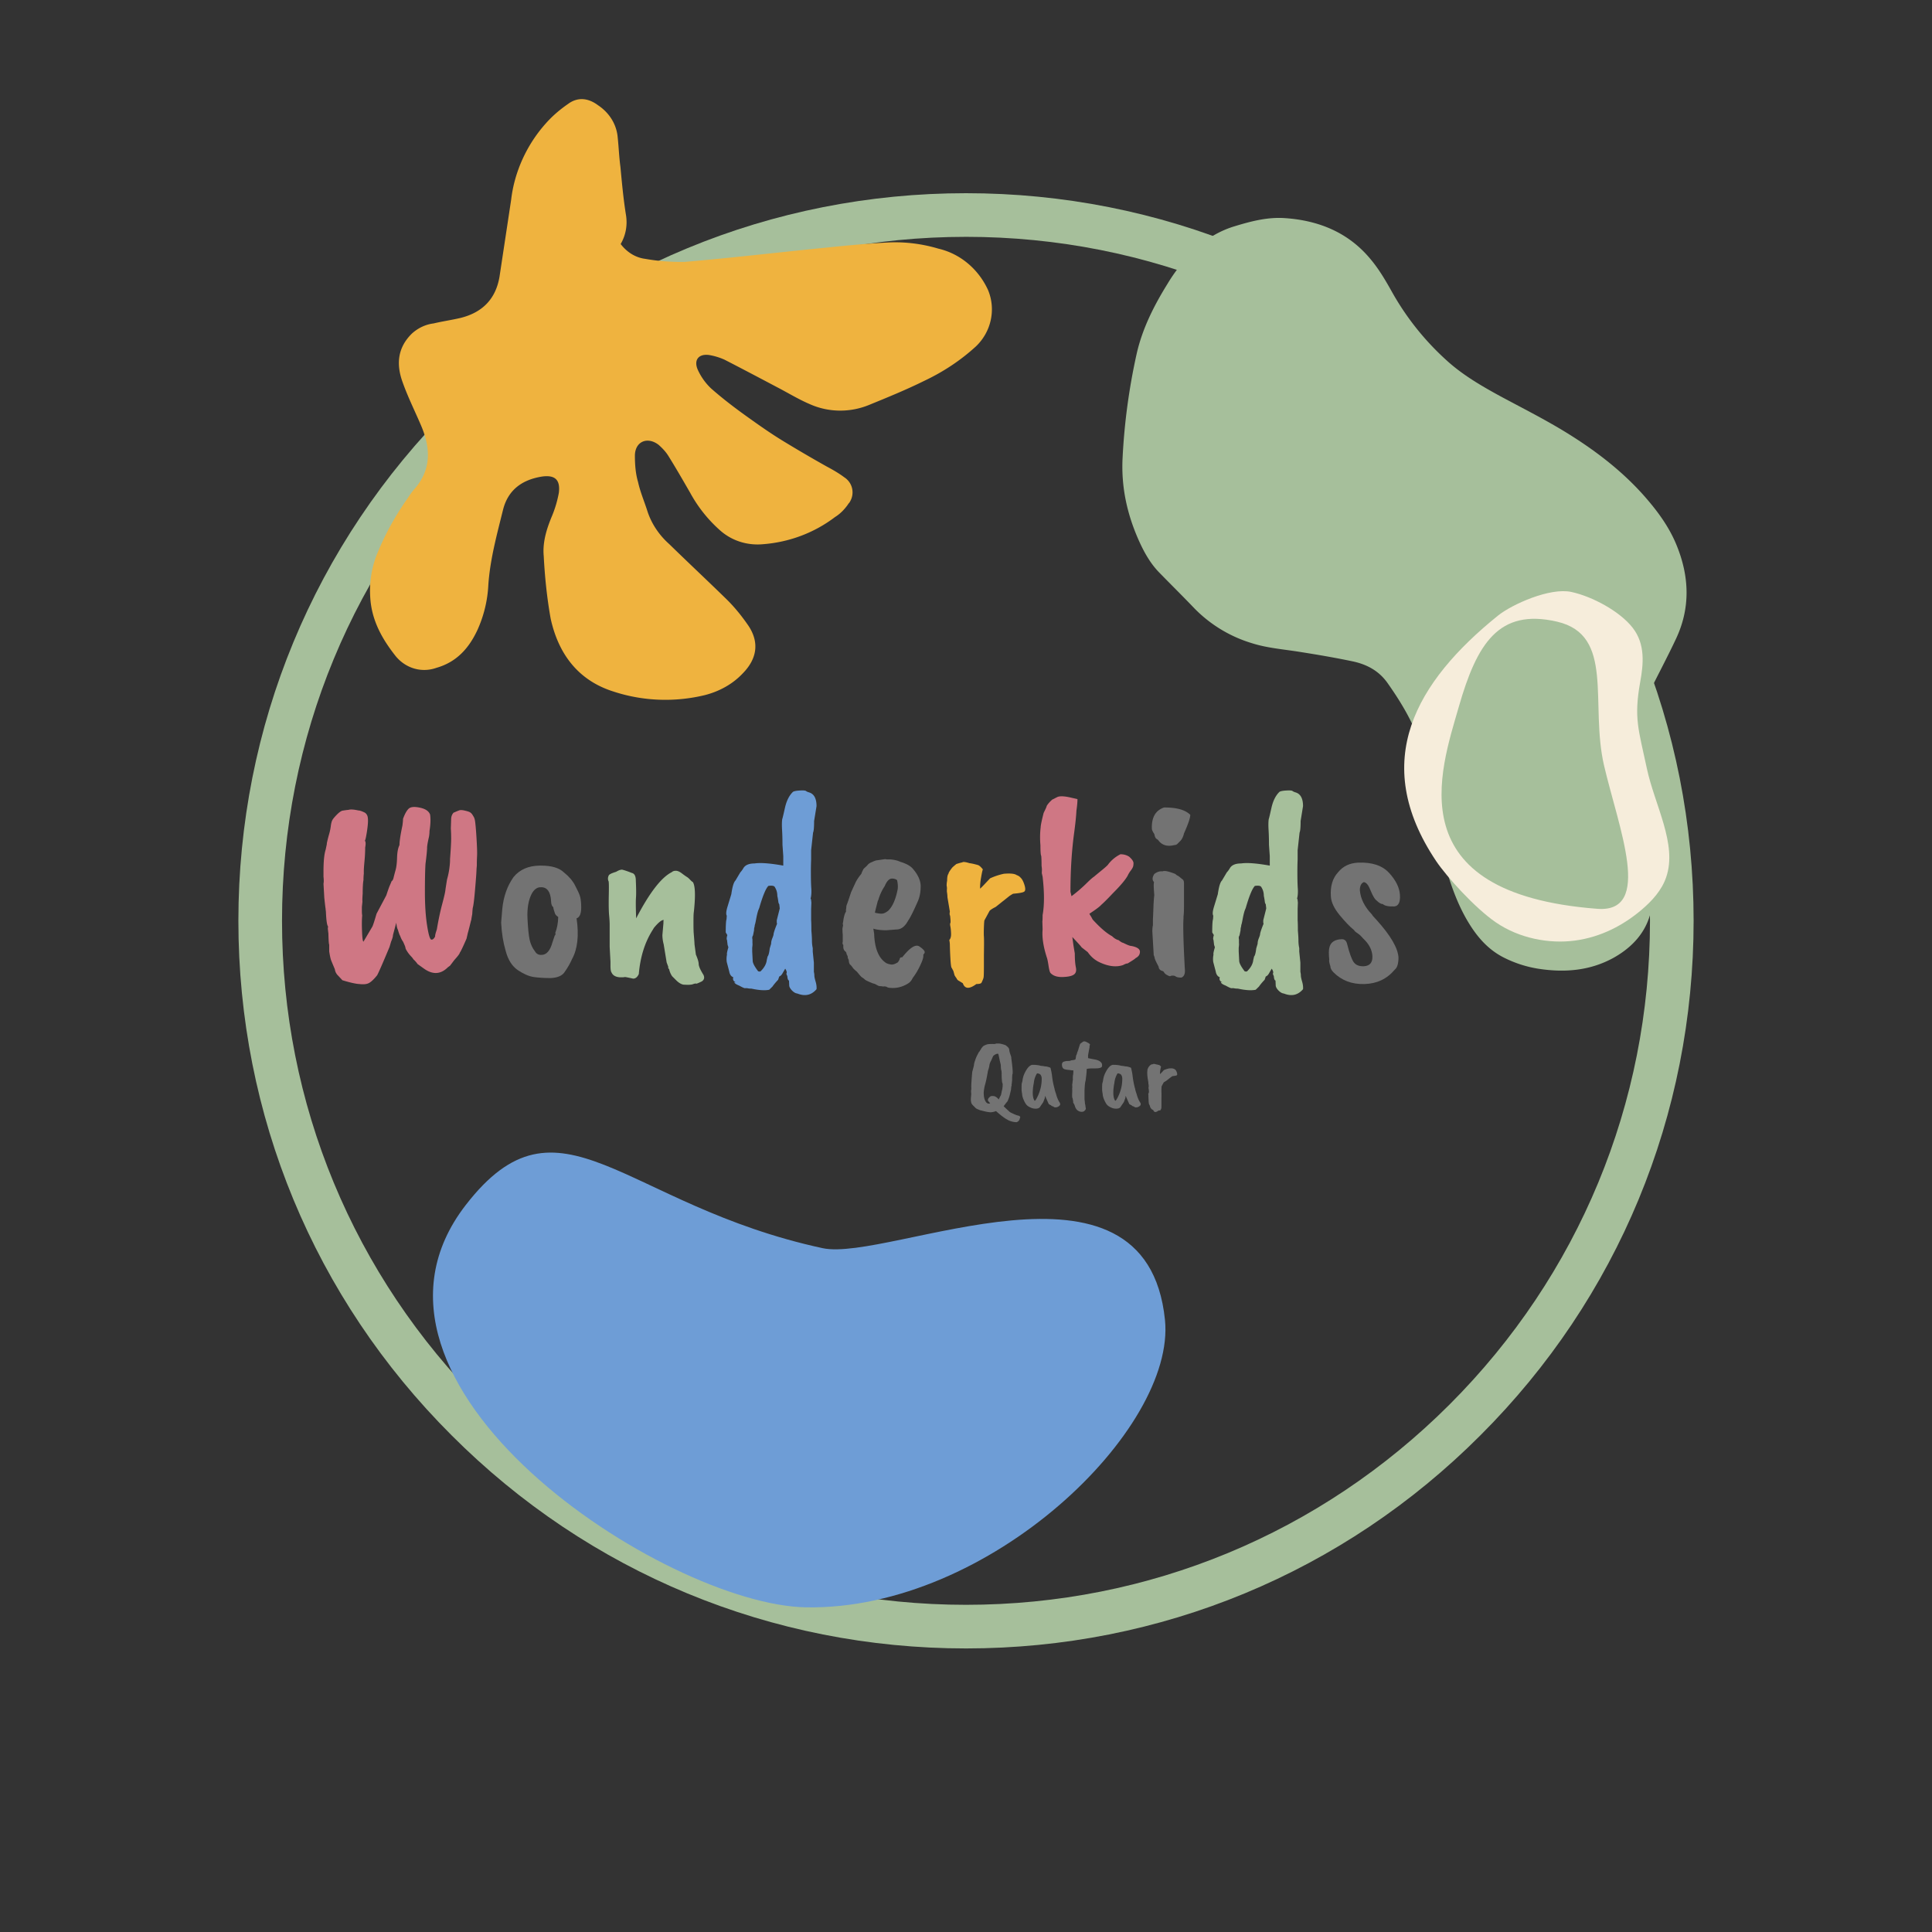
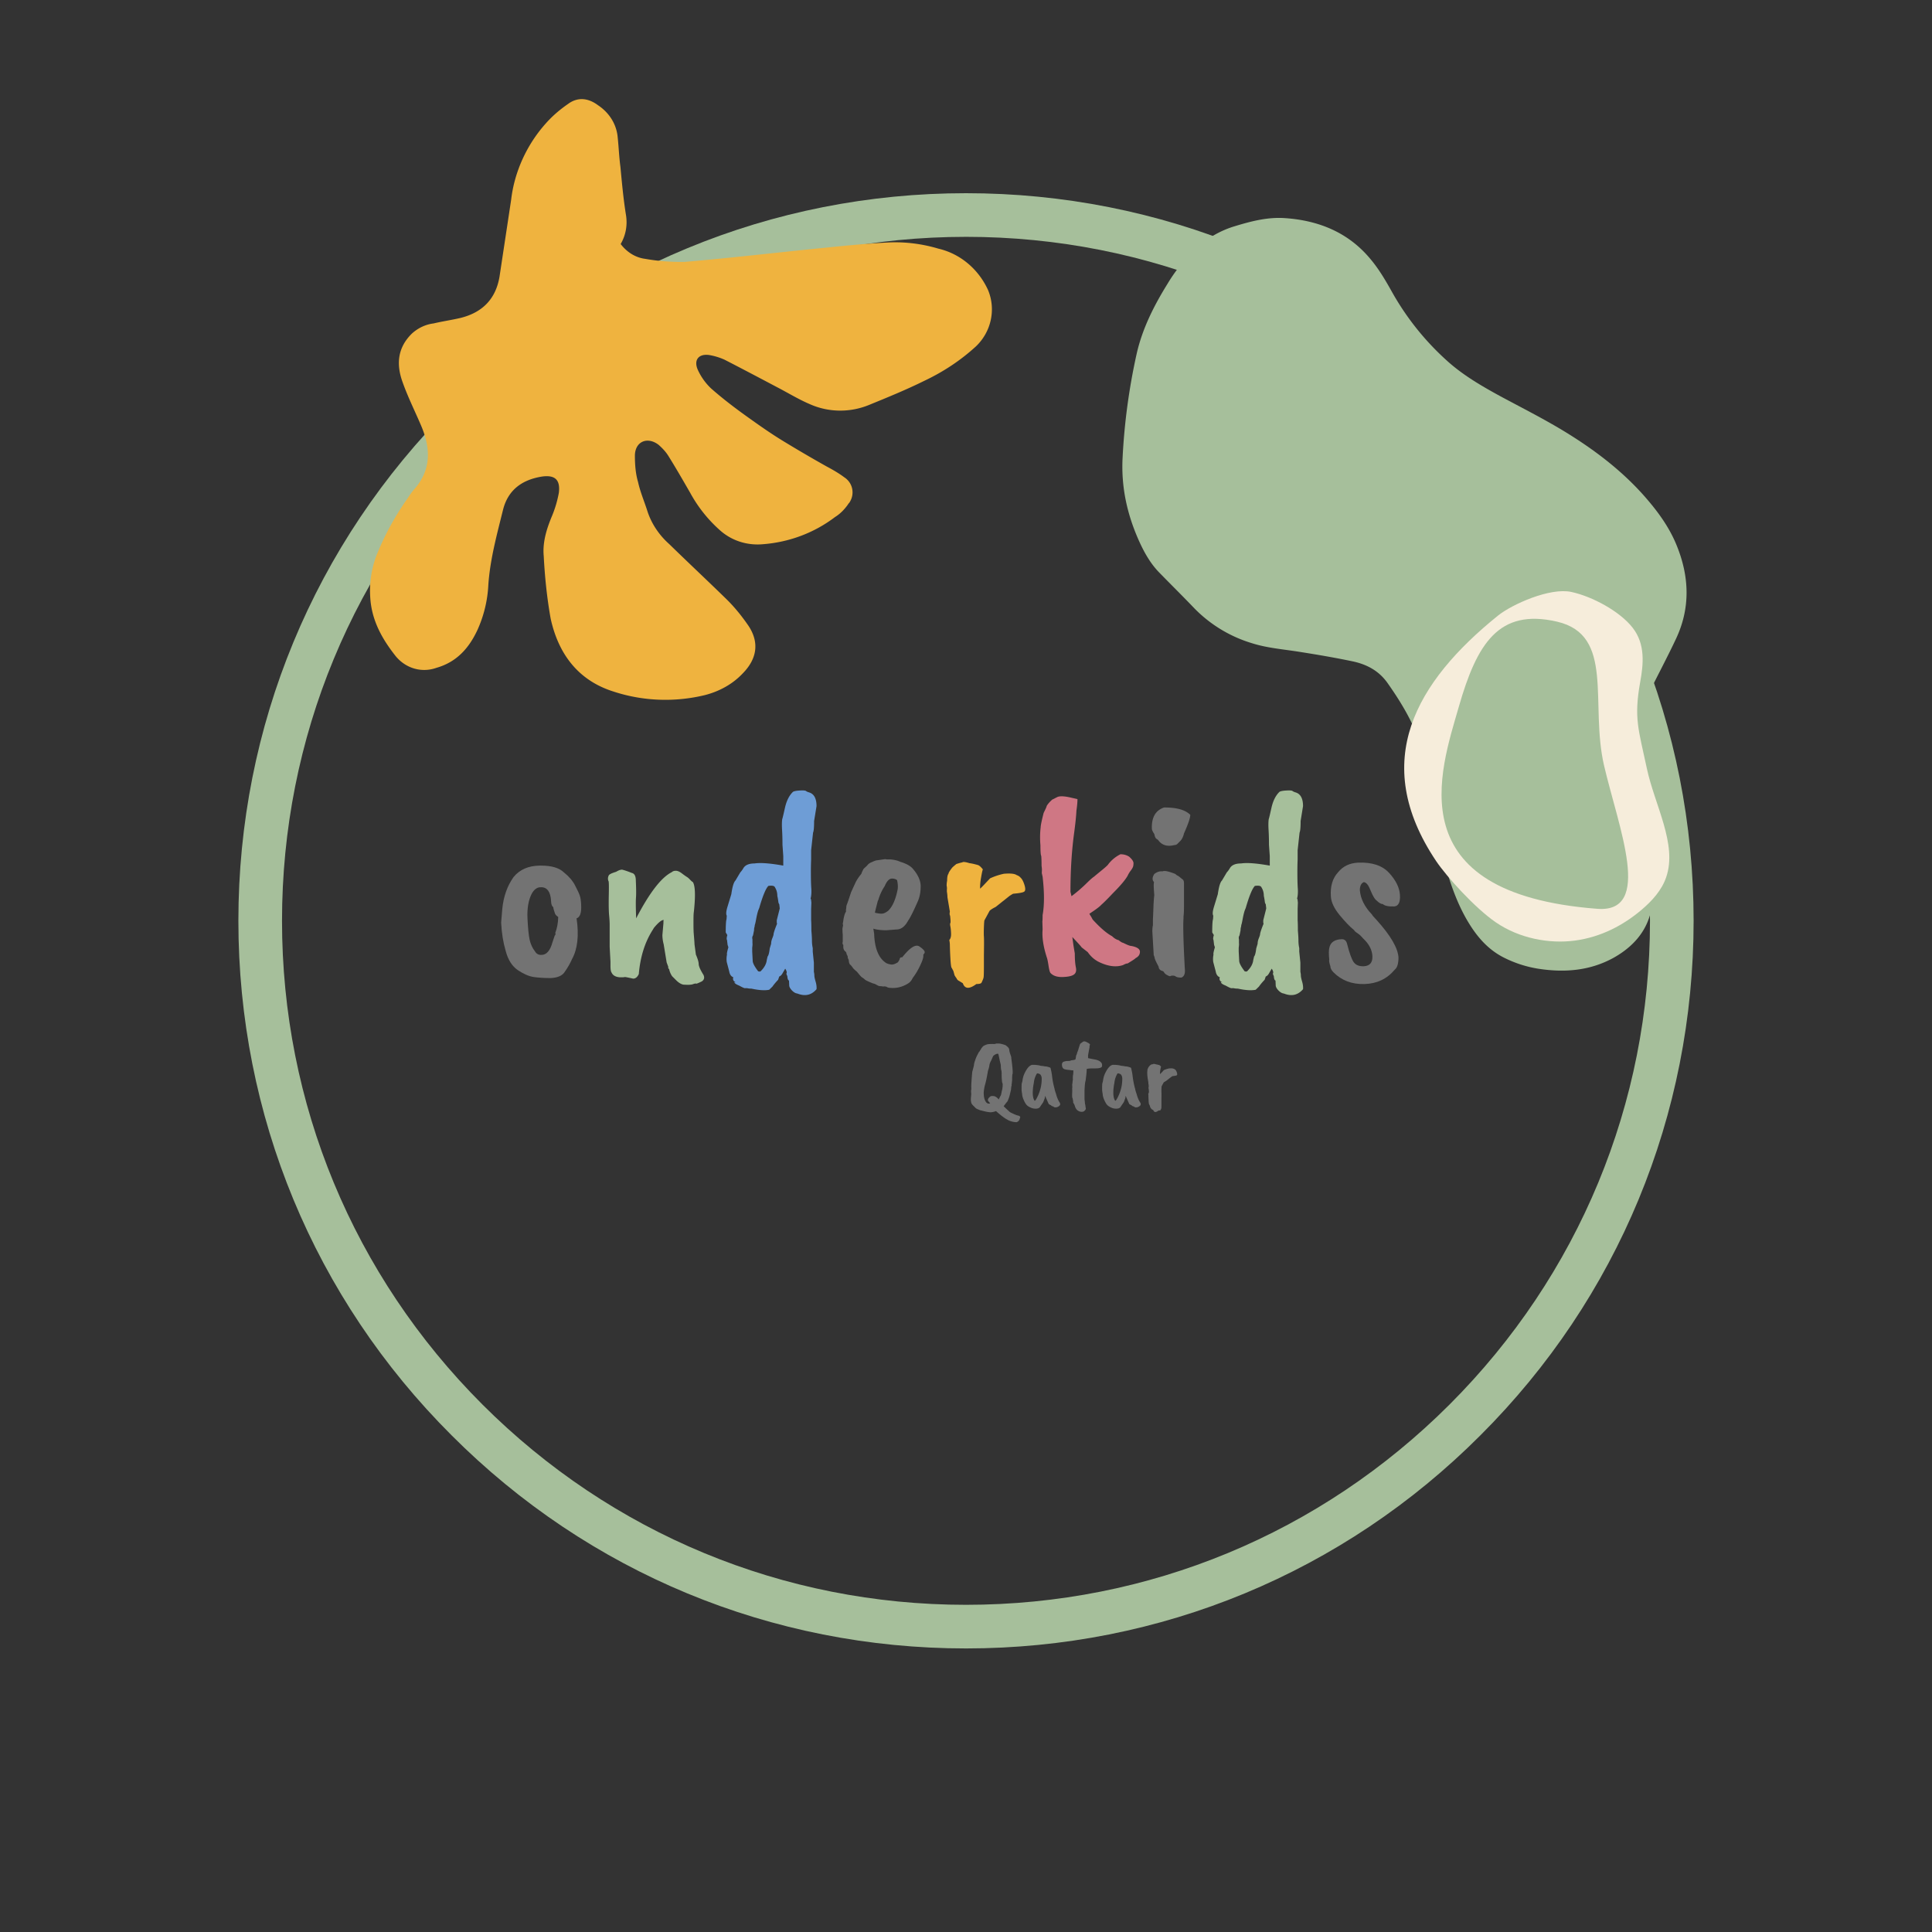
<svg xmlns="http://www.w3.org/2000/svg" data-bbox="46.27 19.241 282.46 300.719" height="500" viewBox="0 0 375 375" width="500" data-type="color">
  <rect x="0" y="0" width="375" height="375" fill="#333333" stroke="none" />
  <g>
    <defs>
      <clipPath id="27ef4e4b-e48f-48f2-9944-dff620154e0d">
        <path d="M46.27 37.5h282.46v282.46H46.27Zm0 0" />
      </clipPath>
      <clipPath id="d882a342-465a-45f5-9528-1b0e2d38632d">
        <path d="M187.5 319.96c-37.707 0-73.21-14.675-99.855-41.374-26.7-26.645-41.375-62.149-41.375-99.856s14.675-73.21 41.375-99.855C114.289 52.175 149.793 37.5 187.5 37.5s73.21 14.676 99.855 41.375c26.7 26.7 41.375 62.148 41.375 99.855s-14.675 73.211-41.375 99.856c-26.644 26.7-62.148 41.375-99.855 41.375m0-273.991c-35.45 0-68.809 13.828-93.871 38.89-25.063 25.063-38.89 58.422-38.89 93.871 0 35.45 13.827 68.81 38.89 93.872 25.062 25.062 58.422 38.89 93.871 38.89 35.45 0 68.809-13.828 93.871-38.89 25.063-25.063 38.89-58.422 38.89-93.872 0-35.449-13.827-68.808-38.89-93.87C256.31 59.796 222.95 45.968 187.5 45.968m0 0" />
      </clipPath>
      <clipPath id="c4d1ce5f-5708-4294-9be7-ec81d05b6b13">
        <path d="M71 19h122v117H71Zm0 0" />
      </clipPath>
      <clipPath id="578a045c-6d0f-45f6-8172-82723762fbae">
        <path d="m153.152-6.863 59.82 96.16-115.898 72.105-59.824-96.16Zm0 0" />
      </clipPath>
      <clipPath id="0f97848c-7c6f-426b-a7b8-bbb8c9474cbe">
        <path d="m153.152-6.863 59.82 96.16-115.898 72.105-59.824-96.16Zm0 0" />
      </clipPath>
      <clipPath id="d1545300-8081-4b1e-a9e9-4ba1e71ea043">
        <path d="M84 223h143v89H84Zm0 0" />
      </clipPath>
      <clipPath id="dba7ab8f-9738-4f2e-a233-70d817fb498b">
        <path d="m244.902 262.625-95.996 83.91-83.91-95.996 95.996-83.91Zm0 0" />
      </clipPath>
      <clipPath id="7afb5205-068e-4112-95bd-66acff7668be">
        <path d="m244.902 262.625-95.996 83.91-83.91-95.996 95.996-83.91Zm0 0" />
      </clipPath>
      <clipPath id="ca5dea84-6953-41c3-8e92-bfe75c71e43b">
        <path d="M217 42h111v147H217Zm0 0" />
      </clipPath>
      <clipPath id="fbb6a5ec-29ca-44ef-bedf-cfab3318f553">
        <path d="M242.512 203.613 207.566 50.81l100.895-23.075 34.945 152.805Zm0 0" />
      </clipPath>
      <clipPath id="f5d62d29-3692-4d6b-85ae-b05a714b07cf">
        <path d="M242.512 203.613 207.566 50.81l100.895-23.075 34.945 152.805Zm0 0" />
      </clipPath>
      <clipPath id="66162e5b-ac28-4999-9de6-ed2db3f2bd67">
        <path d="M272 114h53v69h-53Zm0 0" />
      </clipPath>
      <clipPath id="74ba5766-b7dc-448e-bbdd-6dafbf623b6f">
        <path d="m311.77 194.742-55.16-28.855 31.988-61.14 55.156 28.855Zm0 0" />
      </clipPath>
      <clipPath id="4ca5aa71-0c4c-460e-8435-7cdc1785376b">
        <path d="m311.77 194.742-55.16-28.855 31.988-61.14 55.156 28.855Zm0 0" />
      </clipPath>
    </defs>
    <g clip-path="url(#27ef4e4b-e48f-48f2-9944-dff620154e0d)">
      <g clip-path="url(#d882a342-465a-45f5-9528-1b0e2d38632d)">
        <path d="M46.27 37.5h282.46v282.46H46.27Zm0 0" fill="#a6bf9b" data-color="1" />
      </g>
    </g>
    <g clip-path="url(#c4d1ce5f-5708-4294-9be7-ec81d05b6b13)">
      <g clip-path="url(#578a045c-6d0f-45f6-8172-82723762fbae)">
        <g clip-path="url(#0f97848c-7c6f-426b-a7b8-bbb8c9474cbe)">
          <path d="M120.469 47.363c1.199 1.57 2.855 2.637 4.77 2.88 2.484.44 5.023.624 7.546.6 9.227-.777 18.465-1.886 27.719-2.792 4.043-.418 8.008-.79 12.07-.996 3.227-.133 6.461.28 9.578 1.21 4.258.993 7.778 3.989 9.625 8.024 1.57 3.766.63 8.102-2.347 10.945-3.024 2.766-6.395 4.973-10.063 6.704-3.457 1.71-7.066 3.183-10.672 4.656-3.687 1.52-7.898 1.492-11.59-.184-2.101-.898-4.066-2.105-6.187-3.21-3.453-1.825-6.906-3.65-10.309-5.395a12.3 12.3 0 0 0-2.984-.899c-2.047-.273-3.023.996-2.172 2.895a11.6 11.6 0 0 0 2.563 3.59c2.203 1.941 4.511 3.703 6.902 5.418 2.39 1.71 4.55 3.234 6.871 4.66a266 266 0 0 0 8.68 5.082c1.148.61 2.347 1.297 3.39 2.082 1.657 1.066 2.11 3.21 1.043 4.867-.109.18-.27.277-.3.406-.707.992-1.512 1.824-2.547 2.469-4.047 3.07-8.887 4.867-13.942 5.254-3.129.289-6.164-.688-8.465-2.79a26.9 26.9 0 0 1-5.675-7.171c-1.403-2.434-2.758-4.79-4.243-7.176-.496-.797-1.152-1.492-1.882-2.14-2.133-1.653-4.528-.715-4.614 1.988-.004 1.765.121 3.562.618 5.242.43 1.938 1.183 3.676 1.773 5.516.781 2.492 2.293 4.75 4.266 6.504 3.656 3.57 7.343 7.015 11 10.585 1.668 1.614 3.14 3.454 4.41 5.313 2.11 3.21 1.644 6.367-1.121 9.191-1.993 2.121-4.555 3.496-7.309 4.215-5.84 1.43-12.047 1.207-17.734-.66-6.977-2.168-10.785-7.41-12.262-14.215-.707-3.972-1.125-8.015-1.336-12.078-.254-2.71.559-5.312 1.625-7.851a22 22 0 0 0 1.309-4.457c.312-2.512-.746-3.504-3.278-3.145-3.816.61-6.582 2.55-7.562 6.469-1.192 4.824-2.512 9.617-2.848 14.574a24 24 0 0 1-2.094 8.691c-1.648 3.563-4.046 6.27-7.98 7.391-2.89 1.027-6.008.098-7.957-2.328-2.625-3.332-4.645-6.93-4.895-11.41-.191-2.969.32-6.047 1.5-8.766 1.407-3.414 3.172-6.605 5.243-9.66.597-.813 1.066-1.656 1.71-2.39 3.395-3.766 3.344-7.926 1.458-12.38-1.184-2.793-2.579-5.566-3.606-8.457-1.293-3.5-1.012-6.765 1.805-9.507 1.203-1.082 2.656-1.762 4.195-1.95 1.73-.414 3.555-.668 5.285-1.082 4.192-1.062 6.77-3.66 7.504-7.976.754-4.992 1.512-9.989 2.266-14.98.605-5.231 2.93-10.54 6.703-14.762 1.293-1.465 2.734-2.696 4.355-3.813 1.891-1.398 3.938-1.125 5.79.258 2.062 1.367 3.48 3.465 3.792 5.918.223 1.957.29 4.012.563 6.047.293 3.129.582 6.258 1.082 9.367.305 1.906-.016 3.871-1.035 5.61m0 0" fill="#efb33f" data-color="2" />
        </g>
      </g>
    </g>
    <g clip-path="url(#d1545300-8081-4b1e-a9e9-4ba1e71ea043)">
      <g clip-path="url(#dba7ab8f-9738-4f2e-a233-70d817fb498b)">
        <g clip-path="url(#7afb5205-068e-4112-95bd-66acff7668be)">
-           <path d="M156.441 311.984c-27.293-.472-92.976-43.277-66.046-78.082 18.207-23.55 30.425-.02 69.28 8.368 12.872 2.765 62.817-21.786 66.446 13.933 2.145 21.168-33.992 56.387-69.68 55.781m0 0" fill="#6e9dd6" data-color="3" />
-         </g>
+           </g>
      </g>
    </g>
    <g clip-path="url(#ca5dea84-6953-41c3-8e92-bfe75c71e43b)">
      <g clip-path="url(#fbb6a5ec-29ca-44ef-bedf-cfab3318f553)">
        <g clip-path="url(#f5d62d29-3692-4d6b-85ae-b05a714b07cf)">
          <path d="M279.203 163.613a49 49 0 0 1-1.265-8.277 43.9 43.9 0 0 0-2.829-12.535c-1.472-3.684-3.53-7.028-5.804-10.246-1.657-2.348-4.004-3.594-6.692-4.172-3.414-.719-6.836-1.301-10.281-1.844-3.121-.508-6.285-.73-9.3-1.684a26.16 26.16 0 0 1-11.2-6.773c-2.25-2.352-4.555-4.625-6.84-6.969-1.644-1.687-2.808-3.726-3.785-5.847-2.375-5.192-3.605-10.575-3.316-16.34a120.6 120.6 0 0 1 2.722-20.203c1.11-4.938 3.375-9.41 6.032-13.688a32 32 0 0 1 5.101-6.445c2.234-2.156 4.938-3.79 7.914-4.68 3.203-.976 6.406-1.812 9.781-1.57 6.575.453 12.32 2.812 16.575 7.957 1.632 1.933 2.953 4.187 4.195 6.418a52.4 52.4 0 0 0 10.492 13.16c3.145 2.883 6.813 5.016 10.567 7.063 4.105 2.207 8.257 4.3 12.234 6.71 5.726 3.48 11.086 7.5 15.558 12.528 2.547 2.879 4.817 5.926 6.29 9.469 2.566 6.164 2.828 12.363-.106 18.488-1.625 3.449-3.414 6.793-5.086 10.183-1.539 3.043-3.047 6.082-3.82 9.442-.953 3.781-.883 7.754.148 11.504.82 2.82 1.774 5.61 2.653 8.379.953 3.105 1.675 6.261 1.691 9.543.074 5.824-2.687 9.949-7.648 12.73-4.567 2.512-9.477 2.899-14.512 2.129a22.7 22.7 0 0 1-7.031-2.309c-2.989-1.59-5.055-4.054-6.758-6.918-1.88-3.171-3.117-6.593-4.164-10.097Zm0 0" fill="#a6bf9b" data-color="1" />
        </g>
      </g>
    </g>
    <g clip-path="url(#66162e5b-ac28-4999-9de6-ed2db3f2bd67)">
      <g clip-path="url(#74ba5766-b7dc-448e-bbdd-6dafbf623b6f)">
        <g clip-path="url(#4ca5aa71-0c4c-460e-8435-7cdc1785376b)">
          <path d="M278.746 167.125c2.074 3.082 7.55 9.113 11.543 11.867 4.54 3.133 10.367 4.25 15.426 3.57s9.387-2.988 12.883-5.945c2.078-1.762 3.941-3.812 4.804-6.34 2.22-6.422-2.246-14.02-3.761-21.175-1.586-7.5-2.551-9.653-1.274-16.758.617-3.414 1.028-7.29-1.465-10.492-2.488-3.2-7.84-6.079-11.91-6.957-4.137-.899-11.5 2.394-14.23 4.59-15.864 12.796-25.024 28.242-12.016 47.64m23.453-46.469c11.309 2.606 6.336 15.918 9.16 27.992 2.82 12.07 9.551 28.579-1.324 27.75-39.031-2.984-30.433-26.835-26.898-39.16 3.531-12.324 7.758-19.187 19.062-16.582m0 0" fill="#f6eddb" data-color="4" />
        </g>
      </g>
    </g>
-     <path d="M83.476 158.093q.2 1.268-.11 3.203-.001.582-.109 1.156c-.242 1.055-.359 1.75-.359 2.094q0 .737-.312 3.156-.111 1.783-.11 5.516 0 3.721.422 6.406.42 2.674.813 2.75.386.083.75-.609-.047-.264.328-1.36c.312-1.85.66-3.5 1.046-4.937q.576-2.155.626-2.781.044-.358.312-2c.32-1.113.516-2.285.578-3.516v-.422q.218-2.823.219-3.984c0-.77-.024-1.414-.063-1.937l.063-1.938q.046-.687.469-1.156.045.001.39-.157.341-.152.688-.28.339-.142 1.125.046c.52.117.867.234 1.047.36a1.5 1.5 0 0 1 .421.453q.154.25.266.437.107.187.203.61.153.89.313 3.468c.101 1.711.14 2.828.11 3.36a33 33 0 0 0-.048 1.937l-.062.734q-.001.675-.266 3.75-.252 3.065-.469 3.797a19 19 0 0 0-.093 1.157l-.157.89a.9.9 0 0 1-.062.328q-.048.158-.313 1.235c-.18.71-.28 1.101-.312 1.172l-.266 1.156q-1.048 2.424-1.312 2.734c0 .168-.352.637-1.047 1.406l-.844 1.11-.422.312q-2.05 2.05-4.562.313l-1.313-.938a5.5 5.5 0 0 0-.844-.953q-.046-.152-.468-.594a6 6 0 0 1-.735-.953q-.314-.496-.312-.672 0-.186-.469-1.187-.314-.42-.578-1.156-.111-.106-.422-1.157-.206-.356-.312-1.359l-.641 2.406q0 .422-.36 1.266l-.312 1.047q-2.11 5.049-2.422 5.515-.938 1.156-1.578 1.485-.627.34-1.875.187-1.003-.047-3.266-.734l-.828-.89a2.1 2.1 0 0 1-.64-1.25q-.516-1.22-.703-1.688-.19-.469-.391-1.781v-1.313q-.11-.152-.156-2.156-.11-.844-.11-1l.047-.36q-.315-.311-.422-2.89l-.046-.36a4 4 0 0 0-.063-.515c-.031-.25-.102-.848-.203-1.797l-.156-2.734q.105-.516 0-1.36v-1q0-2.983.422-4.25l.218-1.047q0-.216.094-.578.154-.687.36-1.39a10 10 0 0 0 .327-1.579q.106-.856.36-1.25.264-.404.844-.984.575-.576 1-.734c.625-.102 1.023-.157 1.203-.157q.575-.2 1.953.11.405 0 1.25.422c.351.242.547.59.578 1.047q.106.737-.156 2.5-.27 1.752-.422 1.906.263.27.062 1.312 0 1.314-.14 2.703c-.086.93-.125 1.516-.125 1.766v.625a9 9 0 0 0-.063 1.203q-.157.844-.156 2.625c-.062.805-.078 1.328-.047 1.578l-.11 1.047v.735q0 .626.063.89-.112 1.207-.031 3.156.076 1.939.281 1.938l1.735-2.937c.144-.313.41-1.133.796-2.47l1.891-3.562q.562-1.687.672-1.89l.375-.891q.247-.106.375-.687c.094-.383.219-.86.375-1.422.164-.563.266-1.375.297-2.438q.046-1.594.469-2.437-.001-1.109.578-3.829c.07-.562.11-.984.11-1.265q.514-1.418 1.093-1.969c.383-.363 1.11-.43 2.172-.203q1.607.33 1.984 1.328m0 0" fill="#cf7784" data-color="5" />
    <path d="M106.883 174.156q-.376-2.092-2.047-1.938-.956.048-1.625 1.25-.956 1.846-.828 4.766c.094 1.937.234 3.336.422 4.187q.293 1.285 1.03 2.235c.282.492.704.718 1.267.687.976 0 1.69-.82 2.14-2.469l.422-1.265c.176-.176.21-.352.11-.532.35-.863.546-1.894.578-3.093q-.533-.357-.626-.672-.328-.89-.328-1.219-.363-.246-.421-.984-.048-.732-.094-.953m-9.61 4.937.22-2.672q.356-3.623 2.202-6.203 1.781-2.156 5.032-2.203h.312q3.047 0 4.406 1.313 1.467 1.16 2.172 2.53.716 1.362.922 1.985.218.626.266 1.844.105 2.25-.891 2.562.732 4.987-.89 7.922c-.344.813-.852 1.688-1.516 2.625q-.738.955-2.625 1.047-1.893-.002-3.281-.203-1.393-.201-3.079-1.328-1.675-1.137-2.359-3.703-.739-2.469-.89-5.516m0 0" fill="#737373" data-color="6" />
    <path d="m129.726 187.703-.328-.891-.578-3.516a7.4 7.4 0 0 1-.25-1.797l.203-2.297q0-.574.047-.64-.626.001-1.89 1.531l-.313.516c-1.469 2.343-2.344 5.164-2.625 8.453q-.41.89-1.094.89-1.426-.314-1.578-.312l-.36.047h-.687c-.805-.063-1.328-.375-1.578-.938q-.204-.263-.203-1.359v-.734l-.157-2.891v-4.312q-.002-.733-.109-1.829-.11-1.2-.062-3.797.058-2.608-.047-2.796-.11-.186-.11-.5-.001-.31.157-.625.169-.312 1.421-.688.687-.422 1.157-.422.731.174 1.89.64.781.158.782 1.516.106 2.269.03 3.266-.08.984.032 4.031 3.873-7.452 6.922-8.968.265-.265.781-.266c.352 0 .754.18 1.203.531q.685.517.953.672.264.157.61.531.34.364.547.47.622 1.047.265 4.937c-.03.386-.07.73-.109 1.03q-.047.441-.047 1.907 0 1.471.047 2.047.155 1.829.156 2.156l.266 1.985c.351.804.535 1.421.547 1.859q.03.659.922 2.078.374.797-.313 1.266-1.05.514-1.125.437-.082-.08-.61.11c-.343.125-.976.148-1.89.078q-.674-.159-1.36-.844l-.78-.781a3.8 3.8 0 0 1-.579-1.36q-.268-.263-.156-.422m0 0" fill="#a6bf9b" data-color="1" />
    <path d="m151.348 176.312-.094-.797q-.159-.2-.188-.547a12 12 0 0 0-.187-1.078q0-.936-.469-1.672-.157-.42-1.266-.266-.738.739-1.734 4.141c0 .043-.055.184-.156.422q-.205.469-.422 1.547-.204 1.08-.25 1.234-.11.316-.11.578c-.074.149-.109.375-.109.688l-.203 1q-.22.314-.11.781v.734q.048.159-.046.891v.734l.094 1.782c0 .43.351 1.11 1.062 2.047q.422.11.516-.047 1.044-1.043 1.156-2.157l.156-.671q.264-.265.422-1.579l.266-.89q-.001-.469.203-1 .217-.529.266-.781c0-.282.226-.985.687-2.11a.8.8 0 0 1-.062-.312v-.36c.382-1.507.578-2.28.578-2.312m6.671-16.953q-.002 1.827-.203 2.25l-.375 3.422v1.78a56 56 0 0 0-.047 2.673c0 1.187.024 2.18.079 2.968q.076 1.19-.141 1.97c.07.073.11.195.11.359l.046.421-.047 1.22v2.202q.047.58.047 1.985c.07.812.11 1.465.11 1.953q-.001.737.156 1.469v.671l.219 2.157v1.781q.093.377.093.719 0 .326.235 1.14.246.81.187 1.5-1.47 1.735-3.719.844-.486-.048-.984-.531-.487-.469-.594-.938l-.047-1.047q-.27-.064-.328-.89-.203-.328-.156-.531.154-.264-.25-.891l-.578 1q-.269.422-.578.516l-.219.64q-.737.78-1.094 1.313l-.64.625q-1.253.262-3.453-.219-.534 0-.844-.094h-.375q-.096.093-1.14-.484-.908-.362-.954-.672l.313.047q-.739-.316-.516-1-.644-.246-.797-1.156l-.469-1.782a4.1 4.1 0 0 1 .047-1.468q-.095-.2.266-1.407l-.156-.484-.11-.937q-.159-.216.063-.954l-.313-.515q0-2.11.156-2.578l.047-.672q-.268-.422.157-1.797l.734-2.406c0-.07.05-.391.156-.954q.264-1.311.64-1.671l.938-1.579q.263-.264.578-.78.528-.952 2.204-.954c1.156-.176 3.007-.035 5.562.422v-1.828l-.156-2.219c0-1.039-.027-2-.078-2.875q-.081-1.312.031-2.11.047-.043.516-2.14.467-2.108 1.578-3.156.356-.202 1.328-.25.983-.06 1.187.094.216.159.578.265c.977.281 1.47 1.172 1.47 2.672Zm0 0" fill="#6e9dd6" data-color="3" />
    <path d="M174.187 172.843q.2-.78-.063-2-.362-.311-1-.312-.785.002-1.406 1.468a9.7 9.7 0 0 0-1.266 2.782h-.047q-.578 2.203-.578 2.375.844.205 1.36.187.528-.03 1.203-.562 1.217-1.155 1.797-3.938m-.157 7.563-1.953.156c-1.086 0-1.937-.102-2.562-.313l.156 1q.154 4.348 2.406 5.72.638.25 1.047.25.42.001 1.11-.407.198-.216.375-.578.046-.48.515-.422 2.156-2.731 3.25-2.156 1.11.736 1.11 1.156-.001.205-.266.469v.312q0 .534-.656 1.906-.658 1.36-1.39 2.297-.365.78-.938 1.11-1.689 1.043-3.579.828c-.28-.032-.476-.102-.578-.203-.28-.075-.492-.09-.625-.047l-.422-.063q-.47-.002-.78-.203-.535-.314-.735-.312-1.378-.534-1.672-.797a2.3 2.3 0 0 0-.484-.375q-.205-.093-1-1.094-.675-.575-.782-.734-.316-.469-.562-.672-.234-.216-.281-.953-.205-.265-.204-.688l-.218-.422a.64.64 0 0 0-.313-.562 1.1 1.1 0 0 1-.312-.797v-.422q-.222-.093-.11-.625v-1.36l-.047-.484v-.36q-.064-.216.11-.89l-.063-.469q.061-.058.157-.843.216-1.107.468-1.375v-.469q.061-.154.063-.406c0-.176.039-.367.125-.578.094-.22.363-1.008.812-2.375l.844-1.829q.373-.796 1.156-1.734.048-.263.422-.953l.672-.625q.327-.467.953-.687.732-.36 1.094-.36l1.484-.219q.248.064.36.063h.687q1.154.11 1.89.469 1.56.469 2.298 1.203 1.64 1.844 1.64 3.531c0 1.117-.18 2.074-.53 2.875q-1.316 3.001-1.892 3.781-.937 1.734-2.25 1.735m0 0" fill="#737373" data-color="6" />
    <path d="M183.898 174.156q-.002-.468-.109-1.094v-.375q.047-.358-.047-.781 0-.53.094-.954-.002-1.042.265-1.359-.001-.265.735-1.203.216-.218.797-.687.825-.265 1.14-.313.217-.218 1.422.156.529.048 1.625.36.375.111.953.843-.11.222-.343 1.563-.236 1.33-.188 2.172.31-.265 1.094-1.11.796-.843.844-.89a12.7 12.7 0 0 1 2.687-.89c1.258-.102 2.082-.017 2.469.265q.467.157.734.468c.313.282.57.766.781 1.454q.312 1.019-.046 1.28-.329.255-2.11.407-.094 0-.734.422l-2.719 2.156q-.845.423-1.156.735l-1 1.843q-.063.094-.11 1.36-.045 1.266 0 1.812.048.549 0 3.547v2.25q-.002 1.845-.062 2.125-.048.293-.406 1.031c-.106.164-.438.25-1 .25q-2.05 1.531-2.625-.156l-.688-.422q-.41-.204-.515-.515-.422-.576-.422-.688l-.203-.734-.329-.625q-.159-.06-.265-2.016a75 75 0 0 1-.094-2.422q-.002-.452-.11-.969.375-.375.344-1.265-.035-.89-.14-1.39-.094-.498 0-.626c.07-.094.055-.57-.047-1.437q-.158-.217-.047-.797Zm0 0" fill="#efb33f" data-color="2" />
    <path d="m202.37 170.171-.156-.687q-.001-.046.016-.438.03-.404-.063-.984-.002-1.312-.062-1.938-.157-.2-.156-2.047-.159-1.827.046-3.515 0-.515.578-2.781c.383-.77.579-1.207.579-1.313q.263-.514 1.062-1.25l1.047-.531q.78-.311 2.719.156l1.156.266q-.002.89-.203 2.25-.065 1.471-.422 4.156-.736 5.346-.734 11.594l.203.843a29 29 0 0 0 2.765-2.359q1.23-1.217 1.594-1.422c.04-.039.442-.375 1.203-1q1.372-1.107 1.531-1.36a6.7 6.7 0 0 1 2.407-2q.95 0 1.687.47.844.738.844 1.265 0 .517-.14.813a3.8 3.8 0 0 1-.454.703q-.315.423-.562.953c-.461.805-1.406 1.922-2.844 3.36q-1.47 1.563-2.25 2.25c-.312.355-1.086.933-2.312 1.734q.046.112.234.406.187.282.39.703c1.47 1.606 2.727 2.688 3.782 3.25q.639.628 1.312.781 0 .065.578.422l.313.11q1.156.579 1.531.578 1.67.316 1.672 1.125 0 .814-.844 1.234-.002.11-1.562 1.047-.224-.046-.89.313-1.958.644-4.47-.516-1.423-.64-2.359-2l-1.203-.938q-.063-.17-1.797-2l.219 1.625.265 1.578q0 1.676.203 2.672.218 1.001-.39 1.422-.61.422-2.156.469c-1.032.031-1.809-.21-2.328-.734q-.222-.154-.407-1.329-.175-1.185-.328-1.656-1.049-3.2-.844-5.515l-.047-1.579q.048-.2.047-1.203.528-2.888 0-7.453m0 0" fill="#cf7784" data-color="5" />
    <path d="M226.093 156.734q3.514.001 4.938 1.422 0 .89-1.22 3.609-.203.892-.671 1.422l-.688.687q-.269.158-.53.157c-1.25.312-2.231.07-2.938-.735a1.4 1.4 0 0 0-.5-.469q-.283-.169-.438-.953-.469-.684-.469-1.047-.112-3.247 2.36-4.093Zm-.422 12.39q.529-.263 2.469.516.202.223.625.422l.844.687c.132.137.203.36.203.672v4.625q0 1.049-.094 1.89v.313q-.158 2.159.25 9.72.17 1.47-.672 1.78-.892-.001-1.156-.265a.9.9 0 0 0-.375-.11h-.36l-.312.11q-.157 0-.578-.235c-.281-.156-.469-.32-.563-.5a.55.55 0 0 0-.437-.312q-.58-.217-.625-.797-.737-1.404-.766-1.672a2 2 0 0 0-.187-.578l-.266-4.562q-.001-.797.11-1.22v-1.25c.03-.382.062-1.093.093-2.124q.06-1.547.172-2.5-.11-1.36-.11-1.828 0-.481.063-.688-.579-.575.047-1.578.686-.516 1.313-.516Zm0 0" fill="#737373" data-color="6" />
    <path d="m245.777 176.312-.094-.797q-.158-.2-.188-.547a12 12 0 0 0-.187-1.078q0-.936-.469-1.672-.157-.42-1.266-.266-.738.739-1.734 4.141c0 .043-.055.184-.156.422q-.205.469-.422 1.547-.204 1.08-.25 1.234-.11.316-.11.578c-.074.149-.109.375-.109.688l-.203 1q-.22.314-.11.781v.734q.047.159-.046.891v.734l.094 1.782c0 .43.351 1.11 1.062 2.047q.422.11.516-.047 1.044-1.043 1.156-2.157l.156-.671q.264-.265.422-1.579l.266-.89q-.001-.469.203-1 .217-.529.266-.781c0-.282.226-.985.687-2.11a.8.8 0 0 1-.062-.312v-.36c.382-1.507.578-2.28.578-2.312m6.672-16.953q-.001 1.827-.204 2.25l-.375 3.422v1.78a56 56 0 0 0-.047 2.673c0 1.187.024 2.18.079 2.968q.076 1.19-.141 1.97c.07.073.11.195.11.359l.046.421-.047 1.22v2.202q.048.58.047 1.985c.07.812.11 1.465.11 1.953q-.001.737.156 1.469v.671l.219 2.157v1.781q.093.377.093.719 0 .326.235 1.14.246.81.187 1.5-1.47 1.735-3.719.844-.486-.048-.984-.531-.487-.469-.594-.938l-.047-1.047q-.27-.064-.328-.89-.203-.328-.156-.531.154-.264-.25-.891l-.578 1q-.269.422-.578.516l-.219.64q-.737.78-1.094 1.313l-.64.625q-1.252.262-3.453-.219-.534 0-.844-.094h-.375q-.096.093-1.14-.484-.908-.362-.954-.672l.313.047q-.739-.316-.516-1-.645-.246-.797-1.156l-.469-1.782a4.1 4.1 0 0 1 .047-1.468q-.095-.2.266-1.407l-.156-.484-.11-.937q-.159-.216.063-.954l-.313-.515q0-2.11.156-2.578l.047-.672c-.18-.282-.125-.88.157-1.797l.734-2.406c0-.07.05-.391.156-.954q.264-1.311.64-1.671l.938-1.579q.263-.264.578-.78.528-.952 2.204-.954c1.156-.176 3.007-.035 5.562.422v-1.828l-.156-2.219c0-1.039-.027-2-.078-2.875q-.081-1.312.031-2.11.047-.043.516-2.14.467-2.108 1.578-3.156.357-.202 1.328-.25.983-.06 1.187.094.216.159.578.265c.977.281 1.47 1.172 1.47 2.672Zm0 0" fill="#a6bf9b" data-color="1" />
    <path d="M259.742 169.28q1.418-1.733 3.89-1.843 4.032-.155 6 2c1.313 1.437 2.008 2.855 2.094 4.25q.14 2.097-1.062 2.25-1.737.065-2.266-.469c-.312.031-.715-.195-1.203-.687q-.316-.154-.844-1.204l-.578-1.312c-.281-.625-.633-.973-1.047-1.047-.523.211-.781.734-.781 1.578.133 1.649.922 3.219 2.36 4.719q-.002 0 .077.14.076.13.766.86 4.137 4.565 4.297 7.344-.001 1.782-.734 2.36c-1.5 1.788-3.461 2.718-5.875 2.78q-3.629.105-5.985-2.25-.626-.622-.625-1.203-.33-.996-.219-1.312-.158-1.465 0-2.203.312-1.688 2.47-1.735.777 0 1 .938.684 2.688 1.28 3.531.61.83 1.97.781c1.155-.07 1.706-.719 1.655-1.937q-.08-1.84-1.765-3.422-.517-.622-1.016-.969-.504-.34-.656-.5-.048-.153-.266-.312-1.05-.843-2.656-2.782c-1.062-1.289-1.633-2.5-1.703-3.625q-.206-2.983 1.422-4.718m0 0" fill="#737373" data-color="6" />
    <path d="M191.766 207.835q-.313 1.845-.547 2.625a8 8 0 0 0-.281 1.61q0 1.298.469 1.859.075.14.39.28c.125 0 .258-.007.407-.03l-.329-.391q-.363-.389.329-.953.17-.14.64-.094.481.046.969.61-.002.046.031.046l.36-.703q.077-.046.171-.531.094-.498.188-.844c0-.101.016-.234.047-.39v-.203q.047-.376-.094-.61a13 13 0 0 1-.094-1.797l-.03-.484c-.075-.063-.122-.445-.142-1.156l-.218-.907c0-.07-.086-.46-.25-1.171q-.08-.14-.407-.016-.328.128-.593.375-.223.487-.282.64a5 5 0 0 1-.25.5 2.5 2.5 0 0 0-.234.86 6.5 6.5 0 0 1-.25.875m4.531-2.406q.358 2.594.235 3.062-.064.096-.063.406l-.015.22v.624c-.024.031-.032.102-.032.203l-.047.438-.046.14.046.063-.015.078q0 .048-.047.172-.033.11-.078.672l-.266 1.125q-.001.033-.125.406-.129.375-.187.469 0 .175-.36.562l-.484.64q.2.234 1.156 1.095.06.076.406.234.873.42 1.188.484.31.06.39.172.094.125.063.219a1 1 0 0 1-.11.266c.009.125-.062.257-.218.406q-.236.234-.453.234a4 4 0 0 1-1.11-.218q-.456-.159-.515-.235-.862-.423-2.281-1.703-.91.341-1.485.172-.08.029-.5-.078-.066 0-1.156-.281l-.406-.172q-.174-.048-.453-.266a6 6 0 0 0-.422-.437 1.7 1.7 0 0 1-.344-.438q-.156-.452-.11-1.062.061-.623.063-.75-.001-.139-.031-.407-.017-.28.031-.422.03-.105 0-.703.014-.03.016-.422c.101-1.53.172-2.343.203-2.437q.232-.827.312-1.203-.002-.342.266-1.047.093-.405.688-1.5.092-.045.25-.36c.07-.07.156-.207.25-.406l.312-.36q.03-.043.281-.171.327-.154.578-.219.246-.06 1.078-.062c.196.031.395.008.594-.078h.64q.436.047 1.188.312.311.224.5.422c.125.125.203.305.235.531q-.001.284.343 1.235.047.111.047.375m0 0" fill="#737373" data-color="6" />
    <path d="M202.192 209.272q-.033-.433-.219-.656-.175-.234-.656-.281-.141.112-.375.687a4.3 4.3 0 0 0-.281 1.204 9 9 0 0 0-.203 1.921q.012.985.328 1.454.03.082.078.046c.063 0 .164-.129.313-.39q1.062-1.934 1.015-3.985m.61 3.844-.297.781c0 .024-.196.309-.578.86q-.189.374-.688.422-.487.046-.937-.094-.626-.233-.953-.531c-.211-.196-.418-.532-.625-1q-.316-.717-.329-1.188-.11-.656-.109-.844v-.484q0-.716.063-.828.027-.094.109-.422a4.6 4.6 0 0 1 .484-1.61q.732-1.464 1.516-1.5h.11q.027.017.109.016h.265q.702.066.86.125c.195.055.375.078.53.078l.517.094q.233-.013.625.11.386.112.421.171.029.066.11.454.092.376.11.546.027.175.062.344.152 1.469.515 2.734.013.065.031.188.03.11.141.469.123.346.188.594.06.236.218.625.124.316.36.703.45.628-.453.968a1.4 1.4 0 0 1-.422.047q-.064.001-.375-.203c-.137 0-.266-.07-.39-.219l-.157-.046c-.094-.094-.18-.141-.25-.141-.024-.031-.262-.57-.719-1.625a1.5 1.5 0 0 0-.062.406m0 0" fill="#737373" data-color="6" />
    <path d="m208.333 207.96.031-.188q-.422-.029-.593-.062a9 9 0 0 0-.563-.063q-.376-.044-.594-.125c-.28-.093-.445-.336-.484-.734q-.065-.593.39-.734c.259-.07.442-.11.548-.11q.17.002.609-.031.217-.123.61-.14l.296-.079q0 .018.156-.047l.094-.421q0-.312.188-.641-.002-.14.265-.781-.002-.077.36-1.172c.05-.063.25-.211.594-.453q.326-.155.906.218.327.142.437.375-.11.13-.11.563-.034.142-.28 1.484v.563l.515.11q.374.08.906.171.997.204 1.266.813.094.438-.047.625-.142.174-.672.25c-.304.023-.695.03-1.172.03-.468 0-.82.032-1.046.095q-.034.363-.032.562l-.03.297q-.002.142-.173 1.484-.128.188-.203 1.875v1.453q0 .363.063.688.011.439.093.625 0 .175.11.766c-.168.382-.434.578-.797.578q-.549-.001-.969-.407l-.219-.312a2 2 0 0 0-.093-.219.4.4 0 0 1-.047-.156q-.142-.388-.219-.5c-.086-.102-.125-.18-.125-.234v-.204a6 6 0 0 0-.11-.578q-.093-.106-.093-.687.047-1.061 0-1.219c.039-.04.047-.297.016-.766l.062-.437c0-.05.023-.254.078-.61q-.033-.075-.016-.421c.008-.239.032-.407.063-.5.02-.157.031-.352.031-.594m0 0" fill="#737373" data-color="6" />
    <path d="M217.83 209.272q-.034-.433-.22-.656-.175-.234-.656-.281-.141.112-.375.687a4.3 4.3 0 0 0-.281 1.204 9 9 0 0 0-.203 1.921q.012.985.328 1.454.03.082.078.046c.063 0 .164-.129.313-.39q1.062-1.934 1.015-3.985m.609 3.844-.297.781c0 .024-.196.309-.578.86q-.189.374-.688.422-.487.046-.937-.094-.627-.233-.953-.531c-.211-.196-.418-.532-.625-1q-.316-.717-.329-1.188-.11-.656-.109-.844v-.484q0-.716.063-.828.028-.094.109-.422a4.6 4.6 0 0 1 .484-1.61q.732-1.464 1.516-1.5h.11q.028.017.109.016h.265q.702.066.86.125c.195.055.375.078.53.078l.517.094q.233-.013.625.11.386.112.421.171.029.066.11.454.092.376.11.546.027.175.062.344.152 1.469.515 2.734.013.065.031.188.03.11.141.469.123.346.188.594.06.236.218.625.124.316.36.703.45.628-.453.968a1.4 1.4 0 0 1-.422.047q-.065.001-.375-.203c-.137 0-.266-.07-.39-.219l-.157-.046c-.094-.094-.18-.141-.25-.141-.024-.031-.262-.57-.719-1.625a1.5 1.5 0 0 0-.062.406m0 0" fill="#737373" data-color="6" />
    <path d="M222.736 209.116a2.4 2.4 0 0 0-.047-.422v-.14a1.1 1.1 0 0 0-.016-.297c0-.133.008-.254.032-.36q-.001-.405.109-.515 0-.106.281-.469.076-.076.297-.266.327-.092.438-.109.091-.094.546.047.202.035.625.14c.094.032.211.141.36.329q-.047.08-.14.593a4 4 0 0 0-.063.829q.123-.092.422-.407.292-.326.328-.36.514-.233 1.015-.327.716-.06.938.094a.65.65 0 0 1 .281.171q.187.177.297.563.124.392-.016.484-.111.112-.797.172c-.03 0-.125.055-.28.156l-1.048.813q-.315.175-.437.281l-.375.703q-.036.05-.047.532a7 7 0 0 0 0 .703q.012.206 0 1.343v.86q-.002.705-.016.812c-.011.07-.062.203-.156.39q-.064.095-.39.095-.785.591-1-.047l-.266-.172a.4.4 0 0 1-.203-.203q-.157-.217-.156-.25l-.079-.281-.125-.25c-.043-.008-.078-.266-.109-.766q-.033-.748-.031-.922-.001-.17-.031-.375.138-.14.124-.484a3 3 0 0 0-.062-.532q-.034-.187 0-.234c.031-.031.031-.21 0-.547q-.066-.091-.031-.312Zm0 0" fill="#737373" data-color="6" />
  </g>
</svg>